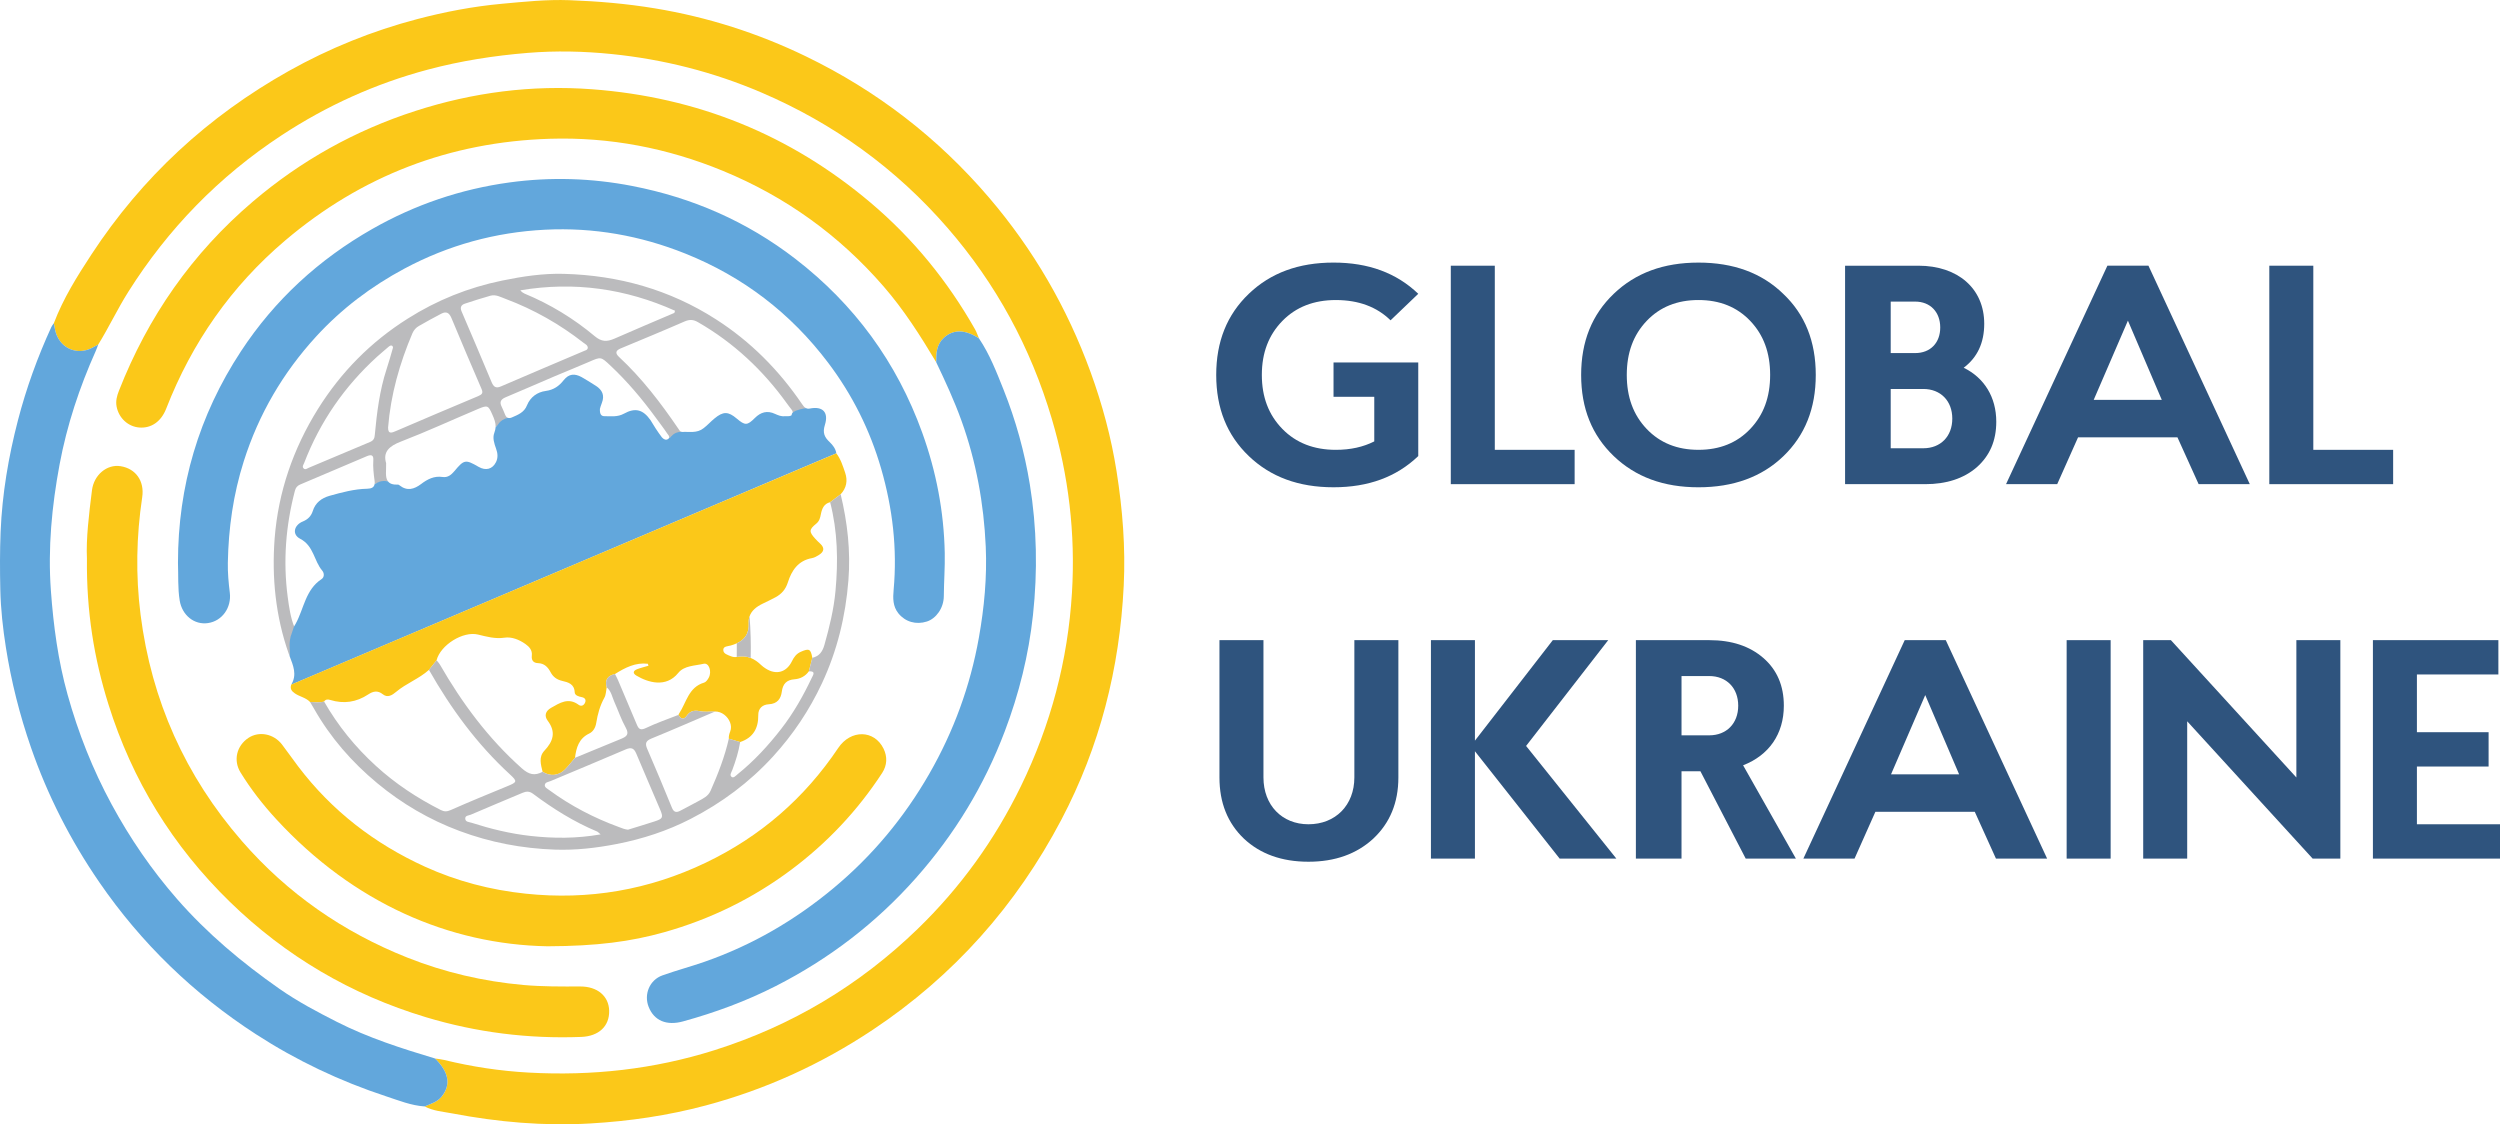
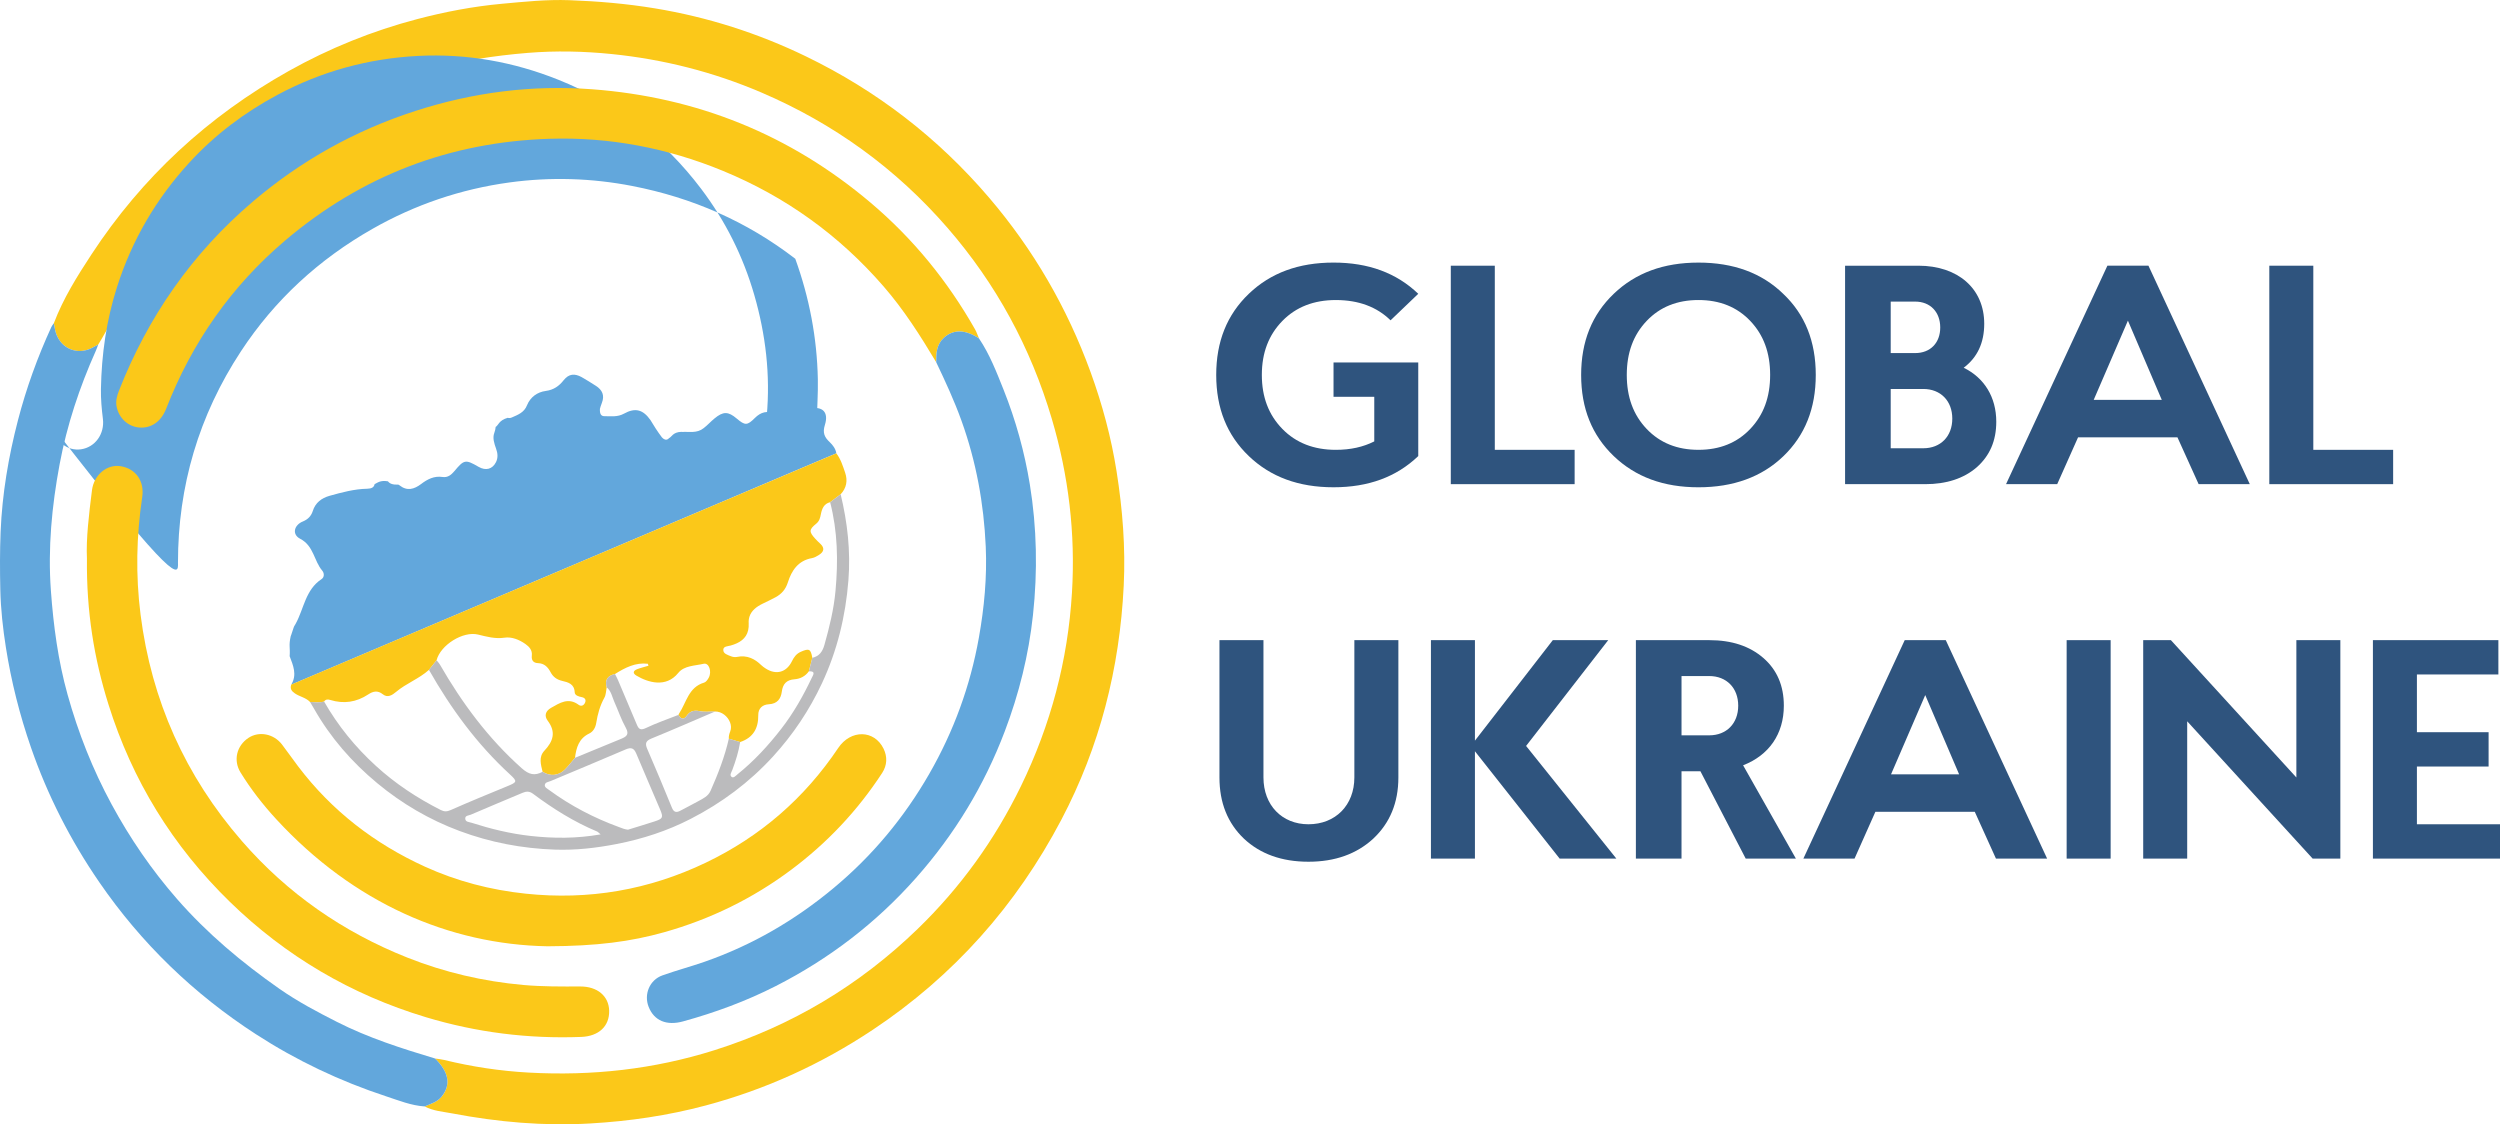
<svg xmlns="http://www.w3.org/2000/svg" version="1.1" id="Layer_1" x="0px" y="0px" viewBox="0 0 252.132 113.39" enable-background="new 0 0 252.132 113.39" xml:space="preserve">
  <g>
    <g>
-       <path fill-rule="evenodd" clip-rule="evenodd" fill="#BBBBBD" d="M79.758,41.927c0.265-0.046,0.737-0.253,1.522-0.772    c-0.162-0.069-0.266-0.219-0.393-0.403c-2.329-3.422-5.176-6.302-8.682-8.549c-4.669-2.996-9.823-4.436-15.335-4.585    c-2.074-0.058-4.162,0.253-6.227,0.679c-3.424,0.704-6.594,1.982-9.523,3.837c-3.711,2.339-6.721,5.38-9.061,9.125    c-2.49,3.998-3.99,8.341-4.359,13.03c-0.299,3.952,0.093,7.859,1.419,11.639c0.034,0.079,0.058,0.172,0.093,0.253    c0.068-0.899,0.289-1.899,0.508-2.867c-0.416-0.968-0.578-2.168-0.705-3.124c-0.473-3.607-0.195-7.167,0.727-10.693    c0.082-0.311,0.23-0.496,0.508-0.622c2.26-0.956,4.52-1.913,6.779-2.88c0.404-0.162,0.656-0.116,0.623,0.403    c-0.047,0.703,0.033,1.394,0.127,2.085c0.021,0.127,0.021,0.241,0,0.346c0.275-0.127,0.713-0.254,1.348-0.288    c-0.311-0.403-0.16-1.129-0.184-1.832c-0.334-1.117,0.287-1.716,1.498-2.177c2.629-1.014,5.201-2.201,7.795-3.295    c0.955-0.403,1.014-0.346,1.43,0.599c0.184,0.415,0.334,0.807,0.322,1.221c0.277-0.149,0.668-0.415,1.221-0.921    c-0.113-0.046-0.195-0.15-0.264-0.311c-0.115-0.265-0.207-0.53-0.336-0.784c-0.252-0.484-0.113-0.76,0.371-0.968    c1.67-0.703,3.332-1.429,5.002-2.143c1.143-0.483,2.296-0.945,3.438-1.44c1.188-0.519,1.176-0.53,2.133,0.369    c1.707,1.602,3.206,3.376,4.577,5.254c0.381,0.53,0.785,1.037,1.142,1.578c0.093,0.138,0.3,0.323,0.196,0.495    c0.253-0.069,0.646-0.253,1.269-0.633c-0.162-0.023-0.243-0.208-0.334-0.334c-1.765-2.592-3.668-5.082-5.974-7.224    c-0.414-0.392-0.322-0.646,0.162-0.853c2.155-0.899,4.311-1.786,6.445-2.719c0.507-0.219,0.887-0.207,1.359,0.069    c3.609,2.074,6.562,4.85,8.982,8.214c0.081,0.104,0.149,0.208,0.23,0.311c0.161,0.231,0.449,0.45,0.311,0.75    C79.873,41.847,79.827,41.893,79.758,41.927z M37.801,43.84c-0.021,0.345-0.115,0.576-0.461,0.726    c-2.074,0.864-4.139,1.751-6.213,2.616c-0.15,0.069-0.336,0.219-0.496,0.069c-0.197-0.185-0.023-0.38,0.047-0.564    c1.602-4.16,4.068-7.72,7.355-10.715c0.379-0.346,0.783-0.668,1.176-1.014c0.104-0.081,0.229-0.162,0.344-0.081    c0.07,0.045,0.082,0.172,0.082,0.184c-0.23,0.783-0.416,1.486-0.646,2.166C38.285,39.381,38.01,41.604,37.801,43.84z     M48.236,39.946c-2.768,1.152-5.523,2.338-8.279,3.514c-0.381,0.162-0.83,0.392-0.818-0.345c0.266-3.319,1.164-6.464,2.455-9.505    c0.139-0.323,0.369-0.576,0.658-0.737c0.738-0.438,1.498-0.83,2.248-1.233c0.52-0.277,0.807-0.081,1.025,0.426    c0.992,2.385,2.006,4.77,3.033,7.144C48.742,39.623,48.639,39.773,48.236,39.946z M58.959,35.372    c-2.814,1.198-5.627,2.385-8.43,3.595c-0.518,0.23-0.748,0.046-0.945-0.415c-1.002-2.385-2.006-4.77-3.031-7.144    c-0.186-0.427-0.023-0.668,0.334-0.784c0.865-0.288,1.729-0.564,2.594-0.806c0.543-0.139,1.016,0.149,1.5,0.322    c2.859,1.072,5.477,2.558,7.875,4.436c0.185,0.138,0.414,0.23,0.427,0.507C59.258,35.279,59.108,35.314,58.959,35.372z     M68.009,31.558c-2.018,0.864-4.047,1.717-6.064,2.605c-0.726,0.311-1.278,0.322-1.96-0.254c-2.133-1.786-4.496-3.226-7.08-4.297    c-0.148-0.069-0.299-0.162-0.426-0.334c5.43-0.91,10.619-0.172,15.601,2.062C68.055,31.408,68.032,31.489,68.009,31.558z" />
      <path fill-rule="evenodd" clip-rule="evenodd" fill="#FBC819" d="M5.43,32.6c0.941-2.485,2.342-4.723,3.787-6.929    c5.109-7.799,11.769-13.947,19.897-18.506c4.099-2.299,8.431-4.046,12.97-5.24c2.793-0.734,5.623-1.276,8.514-1.542    c2.275-0.209,4.545-0.448,6.824-0.364c2.894,0.106,5.776,0.351,8.645,0.827c5.32,0.881,10.392,2.504,15.226,4.846    c7.135,3.457,13.296,8.201,18.451,14.234c4.485,5.249,7.888,11.123,10.246,17.609c1.184,3.256,2.08,6.593,2.62,10.005    c0.604,3.813,0.91,7.658,0.72,11.534c-0.407,8.319-2.412,16.228-6.291,23.599c-4.547,8.639-10.85,15.748-19.016,21.184    c-5.206,3.466-10.81,6.018-16.841,7.631c-3.814,1.021-7.703,1.587-11.653,1.817c-4.695,0.274-9.326-0.139-13.926-1.015    c-0.932-0.178-1.908-0.241-2.773-0.7c0.605-0.268,1.262-0.435,1.709-0.99c0.957-1.186,0.742-2.47-0.666-3.847    c0.307,0.048,0.619,0.073,0.92,0.146c2.803,0.685,5.648,1.116,8.523,1.274c6.375,0.353,12.623-0.325,18.737-2.258    c7.809-2.468,14.634-6.552,20.501-12.236c4.319-4.184,7.782-8.988,10.418-14.409c2.999-6.17,4.726-12.676,5.138-19.491    c0.361-5.947-0.332-11.807-2.035-17.55c-2.127-7.182-5.618-13.608-10.517-19.25c-5.193-5.982-11.464-10.519-18.76-13.645    c-4.838-2.072-9.883-3.353-15.1-3.883c-2.805-0.285-5.633-0.349-8.471-0.117c-3.414,0.279-6.764,0.804-10.07,1.685    c-5.295,1.41-10.213,3.638-14.781,6.641c-6.289,4.134-11.42,9.403-15.436,15.769c-1.093,1.732-1.959,3.586-3.035,5.324    c-0.203,0.109-0.403,0.219-0.605,0.326c-1.482,0.78-3.156,0.1-3.663-1.5C5.537,33.261,5.498,32.926,5.43,32.6z" />
      <path fill-rule="evenodd" clip-rule="evenodd" fill="#62A7DC" d="M43.873,106.751c1.408,1.377,1.623,2.661,0.666,3.847    c-0.447,0.556-1.104,0.723-1.709,0.99c-1.361-0.089-2.621-0.604-3.889-1.021c-4.643-1.527-9.033-3.607-13.141-6.27    c-6.277-4.068-11.558-9.171-15.791-15.331c-2.898-4.218-5.211-8.742-6.89-13.594c-1.137-3.283-1.983-6.637-2.522-10.054    c-0.306-1.934-0.523-3.894-0.566-5.869c-0.043-1.944-0.049-3.884,0.031-5.822c0.157-3.812,0.791-7.556,1.75-11.247    c0.84-3.234,1.975-6.364,3.367-9.4c0.062-0.136,0.166-0.254,0.25-0.38c0.068,0.326,0.107,0.662,0.208,0.977    c0.507,1.599,2.181,2.279,3.663,1.5c0.202-0.107,0.402-0.217,0.604-0.326c-0.083,0.218-0.155,0.44-0.25,0.652    c-1.644,3.674-2.905,7.482-3.644,11.432c-0.784,4.204-1.19,8.447-0.877,12.745c0.259,3.546,0.727,7.05,1.682,10.474    c1.072,3.848,2.531,7.544,4.439,11.065c1.857,3.43,4.043,6.62,6.607,9.555c3.035,3.471,6.537,6.403,10.309,9.044    c1.85,1.294,3.826,2.335,5.824,3.35C37.148,104.668,40.5,105.737,43.873,106.751z" />
      <path fill-rule="evenodd" clip-rule="evenodd" fill="#62A7DC" d="M84.347,45.718c-0.069-0.461-0.357-0.829-0.657-1.117    c-0.541-0.507-0.749-0.945-0.496-1.752c0.404-1.29-0.242-1.901-1.51-1.648c-0.174,0.035-0.3,0.012-0.403-0.046    c-1.875,0.339-1.258,0.726-1.522,0.772c-0.011,0-0.011,0-0.011,0c-0.174,0.081-0.416,0.035-0.601,0.046    c-0.356,0.046-0.669-0.092-0.979-0.23c-0.783-0.369-1.441-0.185-2.041,0.415c-0.772,0.772-0.991,0.761-1.822,0.058    c-0.864-0.737-1.371-0.737-2.247-0.012c-0.381,0.311-0.704,0.68-1.096,0.979c-0.68,0.542-1.441,0.334-2.167,0.38    c-0.023,0-0.046,0-0.058-0.011c-0.896,0.013-1.016,0.564-1.269,0.633c0,0,0,0.012-0.012,0.012    c-0.011,0.023-0.035,0.057-0.081,0.08c-0.207,0.15-0.46,0.023-0.623-0.172c-0.218-0.288-0.426-0.587-0.622-0.887    c-0.185-0.276-0.346-0.576-0.53-0.853c-0.749-1.061-1.533-1.279-2.674-0.645c-0.646,0.357-1.315,0.253-1.972,0.253    c-0.358,0-0.473-0.265-0.45-0.737c0.034-0.115,0.092-0.357,0.195-0.599c0.3-0.761,0.046-1.314-0.61-1.729    c-0.473-0.3-0.957-0.611-1.453-0.887c-0.669-0.357-1.257-0.346-1.788,0.323c-0.449,0.576-1.002,0.979-1.799,1.083    c-0.863,0.116-1.557,0.611-1.902,1.452c-0.275,0.714-0.91,0.956-1.521,1.221c-0.15,0.069-0.299,0.081-0.416,0.035    c-0.916,0.26-0.943,0.772-1.221,0.921c-0.012,0.185-0.059,0.392-0.139,0.611c-0.195,0.507,0,1.071,0.184,1.59    c0.162,0.45,0.209,0.898-0.01,1.348c-0.357,0.714-1.027,0.899-1.764,0.473c-1.316-0.761-1.453-0.738-2.434,0.438    c-0.322,0.38-0.67,0.669-1.199,0.588c-0.842-0.127-1.521,0.229-2.145,0.702c-0.715,0.541-1.418,0.749-2.191,0.139    c-0.033-0.035-0.092-0.069-0.139-0.069c-0.553,0.023-0.852-0.104-1.025-0.334c-0.795-0.134-1.072,0.161-1.348,0.288    c-0.059,0.311-0.289,0.449-0.738,0.46c-1.303,0.023-2.561,0.368-3.805,0.714c-0.807,0.23-1.43,0.691-1.695,1.544    c-0.16,0.496-0.484,0.83-0.981,1.037c-0.91,0.357-1.141,1.313-0.287,1.751c1.383,0.715,1.383,2.235,2.236,3.227    c0.207,0.253,0.207,0.657-0.08,0.842c-1.627,1.071-1.775,2.984-2.605,4.493c-0.047,0.069-0.082,0.127-0.162,0.276    c-0.012-0.023-0.33,1.01-0.342,0.987c-0.219,0.967-0.039,1.121-0.107,2.021c0.346,0.921,0.771,1.854,0.16,2.869    C47.693,61.272,66.015,53.494,84.347,45.718z" />
-       <path fill-rule="evenodd" clip-rule="evenodd" fill="#62A7DC" d="M17.949,56.763c-0.002-7.742,2.103-14.866,6.353-21.337    c3.405-5.184,7.858-9.268,13.249-12.337c4.309-2.453,8.932-4.019,13.828-4.689c4.129-0.565,8.262-0.443,12.377,0.355    c6.062,1.177,11.564,3.575,16.451,7.343c5.964,4.598,10.242,10.445,12.799,17.528c1.416,3.925,2.192,7.966,2.275,12.153    c0.029,1.453-0.084,2.896-0.094,4.343c-0.008,1.208-0.777,2.259-1.708,2.56c-1.085,0.351-2.175,0.038-2.871-0.822    c-0.571-0.707-0.56-1.536-0.482-2.373c0.376-4.153-0.102-8.217-1.256-12.212c-1.126-3.9-2.917-7.476-5.36-10.706    c-3.774-4.989-8.569-8.664-14.396-10.996c-4.544-1.819-9.262-2.652-14.136-2.406c-5.006,0.252-9.75,1.551-14.188,3.923    c-3.346,1.789-6.334,4.045-8.895,6.838c-3.354,3.657-5.803,7.842-7.309,12.593c-1.061,3.341-1.544,6.754-1.607,10.236    c-0.018,1.007,0.075,2.021,0.199,3.022c0.184,1.491-0.764,2.853-2.205,3.062c-1.375,0.202-2.604-0.785-2.849-2.271    C17.918,59.31,17.998,58.036,17.949,56.763z" />
+       <path fill-rule="evenodd" clip-rule="evenodd" fill="#62A7DC" d="M17.949,56.763c-0.002-7.742,2.103-14.866,6.353-21.337    c3.405-5.184,7.858-9.268,13.249-12.337c4.309-2.453,8.932-4.019,13.828-4.689c4.129-0.565,8.262-0.443,12.377,0.355    c6.062,1.177,11.564,3.575,16.451,7.343c1.416,3.925,2.192,7.966,2.275,12.153    c0.029,1.453-0.084,2.896-0.094,4.343c-0.008,1.208-0.777,2.259-1.708,2.56c-1.085,0.351-2.175,0.038-2.871-0.822    c-0.571-0.707-0.56-1.536-0.482-2.373c0.376-4.153-0.102-8.217-1.256-12.212c-1.126-3.9-2.917-7.476-5.36-10.706    c-3.774-4.989-8.569-8.664-14.396-10.996c-4.544-1.819-9.262-2.652-14.136-2.406c-5.006,0.252-9.75,1.551-14.188,3.923    c-3.346,1.789-6.334,4.045-8.895,6.838c-3.354,3.657-5.803,7.842-7.309,12.593c-1.061,3.341-1.544,6.754-1.607,10.236    c-0.018,1.007,0.075,2.021,0.199,3.022c0.184,1.491-0.764,2.853-2.205,3.062c-1.375,0.202-2.604-0.785-2.849-2.271    C17.918,59.31,17.998,58.036,17.949,56.763z" />
      <path fill-rule="evenodd" clip-rule="evenodd" fill="#FBC819" d="M84.782,49.847c-0.354,0.268-0.707,0.534-1.062,0.801    c-0.628,0.158-0.822,0.653-0.932,1.208c-0.069,0.359-0.147,0.695-0.46,0.95c-0.747,0.607-0.753,0.818-0.097,1.539    c0.158,0.172,0.327,0.334,0.497,0.493c0.469,0.437,0.368,0.815-0.131,1.127c-0.217,0.136-0.456,0.278-0.701,0.322    c-1.396,0.244-2.061,1.254-2.438,2.449c-0.228,0.714-0.632,1.166-1.239,1.498c-0.431,0.236-0.879,0.441-1.319,0.657    c-0.609,0.297-1.11,0.691-1.307,1.274c-0.068,0.205-0.101,0.433-0.086,0.688c0.06,1.065-0.423,1.669-1.198,2.027    c-0.188,0.088-0.394,0.16-0.612,0.222c-0.286,0.08-0.733,0.067-0.751,0.418c-0.023,0.42,0.441,0.527,0.765,0.664    c0.179,0.075,0.404,0.108,0.593,0.073c0.005-0.001,0.01-0.001,0.015-0.003c0.517-0.107,0.975-0.06,1.392,0.106    c0.386,0.151,0.736,0.403,1.066,0.725c0.129,0.126,0.28,0.23,0.433,0.33c1.067,0.695,2.112,0.4,2.665-0.737    c0.194-0.4,0.442-0.744,0.883-0.939c0.841-0.371,1.009-0.298,1.166,0.606c-0.115,0.453-0.23,0.907-0.348,1.36    c-0.355,0.494-0.859,0.759-1.448,0.804c-0.801,0.061-1.178,0.461-1.281,1.253c-0.097,0.724-0.459,1.222-1.311,1.267    c-0.626,0.033-1.074,0.401-1.063,1.102c0.017,1.328-0.519,2.268-1.813,2.702c-0.005,0.002-0.011,0.004-0.016,0.006    c-0.381-0.112-0.762-0.225-1.142-0.336c-0.014-0.258,0.045-0.488,0.144-0.736c0.114-0.293,0.096-0.612-0.017-0.908    c-0.229-0.609-0.852-1.12-1.516-1.098c-0.517-0.005-1.049,0.07-1.542-0.034c-0.586-0.126-0.982-0.01-1.325,0.478    c-0.303,0.429-0.597,0.307-0.822-0.105c0.023-0.047,0.04-0.098,0.068-0.141c0.739-1.117,0.951-2.655,2.522-3.114    c0.19-0.056,0.362-0.302,0.467-0.5c0.333-0.626,0.015-1.525-0.511-1.401c-0.884,0.208-1.966,0.178-2.564,0.922    c-1.237,1.536-3.06,0.96-4.211,0.28c-0.396-0.231-0.361-0.49,0.053-0.651c0.374-0.145,0.767-0.236,1.151-0.351    c-0.021-0.066-0.04-0.133-0.059-0.2c-1.24-0.151-2.295,0.389-3.321,1.036c-0.734,0.164-1.047,0.59-0.833,1.342    c-0.071,0.351-0.066,0.745-0.232,1.043c-0.446,0.803-0.679,1.655-0.823,2.551c-0.07,0.446-0.292,0.864-0.702,1.061    c-1.053,0.502-1.312,1.432-1.441,2.456c-0.336,0.393-0.65,0.807-1.012,1.176c-0.627,0.641-1.492,0.716-2.254,0.232    c-0.174-0.731-0.42-1.493,0.182-2.131c0.883-0.936,1.197-1.878,0.336-3.017c-0.375-0.495-0.23-0.98,0.33-1.3    c0.883-0.504,1.752-1.078,2.788-0.309c0.256,0.189,0.517,0.069,0.641-0.205c0.135-0.3-0.004-0.504-0.319-0.567    c-0.317-0.063-0.709-0.169-0.721-0.492c-0.035-0.843-0.664-1.01-1.248-1.145c-0.561-0.131-0.93-0.401-1.188-0.89    c-0.266-0.503-0.629-0.883-1.254-0.904c-0.49-0.017-0.688-0.294-0.633-0.77c0.061-0.539-0.262-0.888-0.646-1.16    c-0.631-0.443-1.379-0.745-2.113-0.638c-0.945,0.139-1.785-0.102-2.662-0.314c-1.521-0.373-3.793,1.055-4.188,2.596    c-0.256,0.321-0.512,0.644-0.768,0.966c-0.998,0.9-2.293,1.356-3.316,2.222c-0.387,0.326-0.852,0.622-1.328,0.241    c-0.533-0.426-0.99-0.311-1.482,0.014c-1.191,0.786-2.471,0.975-3.834,0.553c-0.252-0.079-0.457-0.066-0.615,0.162    c-0.469,0.145-0.943,0.061-1.416,0.044c-0.418-0.442-1.037-0.531-1.523-0.862c-0.356-0.242-0.506-0.482-0.375-0.888    c14.049-5.961,28.098-11.922,42.146-17.883c0.431-0.183,0.86-0.364,1.29-0.547c3.847-1.632,7.694-3.265,11.542-4.896    c0.447,0.587,0.662,1.288,0.893,1.969C85.504,48.471,85.374,49.221,84.782,49.847z" />
      <path fill-rule="evenodd" clip-rule="evenodd" fill="#FBC819" d="M94.419,36.532c-1.594-2.674-3.261-5.29-5.312-7.652    c-4.484-5.167-9.886-9.049-16.204-11.651c-5.588-2.3-11.417-3.421-17.457-3.234c-10.076,0.313-18.988,3.731-26.682,10.255    c-5.448,4.622-9.41,10.31-12.002,16.959c-0.508,1.307-1.507,2.002-2.713,1.907c-1.133-0.089-2.064-0.95-2.289-2.108    c-0.109-0.559,0.03-1.077,0.232-1.592c2.93-7.477,7.385-13.874,13.514-19.091c4.859-4.136,10.326-7.18,16.394-9.139    c5.793-1.87,11.732-2.64,17.805-2.185c10.59,0.794,19.976,4.572,28.098,11.44c4.283,3.622,7.767,7.9,10.531,12.77    c0.164,0.29,0.269,0.613,0.4,0.92c-1.388-0.912-2.575-0.931-3.527-0.078C94.452,34.729,94.412,35.62,94.419,36.532z" />
      <path fill-rule="evenodd" clip-rule="evenodd" fill="#62A7DC" d="M94.419,36.532c-0.007-0.912,0.033-1.803,0.788-2.479    c0.952-0.853,2.14-0.833,3.527,0.078c1.08,1.604,1.769,3.395,2.479,5.173c1.231,3.087,2.115,6.28,2.649,9.555    c0.712,4.367,0.791,8.758,0.317,13.164c-0.434,4.038-1.406,7.938-2.843,11.728c-2.077,5.48-5.071,10.406-8.96,14.797    c-4.019,4.537-8.743,8.15-14.137,10.899c-2.987,1.521-6.119,2.674-9.349,3.563c-1.671,0.46-2.921-0.074-3.47-1.46    c-0.505-1.271,0.092-2.718,1.388-3.18c1.411-0.503,2.865-0.889,4.28-1.383c4.771-1.668,9.066-4.168,12.952-7.398    c3.933-3.267,7.146-7.131,9.684-11.553c2.457-4.278,4.129-8.847,4.997-13.714c0.543-3.047,0.833-6.111,0.694-9.199    c-0.193-4.341-0.967-8.577-2.443-12.681C96.245,40.417,95.343,38.471,94.419,36.532z" />
      <path fill-rule="evenodd" clip-rule="evenodd" fill="#FBC819" d="M8.768,56.333c-0.094-2.001,0.201-4.447,0.508-6.891    c0.194-1.545,1.509-2.647,2.887-2.425c1.547,0.248,2.42,1.518,2.18,3.122c-0.59,3.943-0.67,7.888-0.166,11.854    c1.1,8.652,4.506,16.257,10.225,22.837c4.596,5.288,10.197,9.172,16.687,11.749c3.746,1.487,7.65,2.397,11.686,2.759    c1.92,0.171,3.836,0.157,5.755,0.152c1.71-0.004,2.872,0.961,2.907,2.446c0.036,1.558-1.045,2.572-2.816,2.641    c-5.334,0.204-10.559-0.45-15.67-1.99c-7.541-2.271-14.143-6.155-19.773-11.639c-5.75-5.6-9.848-12.249-12.243-19.918    C9.486,66.403,8.71,61.665,8.768,56.333z" />
      <path fill-rule="evenodd" clip-rule="evenodd" fill="#FBC819" d="M55.219,95.435c-9.904-0.178-19.557-4.364-27.326-12.781    c-1.356-1.469-2.587-3.047-3.636-4.751c-0.755-1.225-0.386-2.696,0.796-3.482c1.068-0.711,2.556-0.425,3.391,0.67    c0.55,0.721,1.068,1.466,1.615,2.189c3.391,4.481,7.713,7.81,12.797,10.126c3.221,1.467,6.625,2.352,10.164,2.724    c6.354,0.671,12.407-0.372,18.153-3.122c5.501-2.633,9.961-6.499,13.362-11.568c1.26-1.879,3.637-1.856,4.576,0.071    c0.396,0.813,0.361,1.674-0.146,2.449c-2.476,3.795-5.538,7.044-9.167,9.758c-3.883,2.903-8.17,4.997-12.834,6.306    C63.628,94.958,60.215,95.419,55.219,95.435z" />
      <path fill-rule="evenodd" clip-rule="evenodd" fill="#BBBBBD" d="M81.575,67.705c0.116-0.453,0.232-0.907,0.348-1.36    c0.698-0.168,1.025-0.607,1.224-1.31c0.506-1.794,0.948-3.595,1.117-5.452c0.274-3.005,0.219-5.992-0.543-8.935    c0.354-0.267,0.708-0.534,1.062-0.801c0.685,2.854,1.015,5.722,0.782,8.677c-0.286,3.632-1.131,7.094-2.665,10.381    c-1.266,2.71-2.908,5.167-4.939,7.39c-2.392,2.615-5.172,4.68-8.303,6.29c-2.358,1.214-4.852,2.026-7.464,2.536    c-2.069,0.404-4.145,0.64-6.242,0.566c-3.301-0.117-6.5-0.722-9.615-1.884c-3.049-1.138-5.807-2.757-8.281-4.808    c-2.561-2.122-4.744-4.618-6.394-7.536c-0.127-0.225-0.264-0.444-0.395-0.666c0.473,0.017,0.947,0.101,1.416-0.045    c1.399,2.443,3.146,4.595,5.233,6.498c1.971,1.801,4.162,3.242,6.531,4.442c0.348,0.177,0.617,0.183,1.006,0.009    c1.895-0.84,3.812-1.623,5.729-2.413c0.979-0.403,1.018-0.475,0.225-1.202c-3.314-3.048-5.934-6.628-8.146-10.524    c0.256-0.322,0.512-0.645,0.766-0.966c0.111,0.139,0.242,0.267,0.33,0.418c2.242,3.894,4.881,7.461,8.262,10.47    c0.732,0.652,1.309,0.78,2.105,0.357c0.762,0.483,1.627,0.408,2.254-0.232c0.361-0.369,0.676-0.783,1.012-1.177    c1.546-0.636,3.092-1.272,4.638-1.908c0.524-0.217,0.872-0.428,0.487-1.12c-0.462-0.828-0.766-1.741-1.156-2.61    c-0.227-0.505-0.309-1.088-0.77-1.471c-0.214-0.752,0.099-1.178,0.833-1.342c0.103,0.207,0.218,0.407,0.308,0.619    c0.634,1.489,1.271,2.979,1.893,4.475c0.191,0.46,0.374,0.613,0.918,0.353c1.064-0.51,2.188-0.892,3.286-1.326    c0.226,0.412,0.519,0.534,0.821,0.105c0.344-0.487,0.739-0.604,1.325-0.478c0.494,0.104,1.026,0.029,1.543,0.034    c-2.133,0.91-4.258,1.842-6.406,2.719c-0.579,0.237-0.674,0.495-0.435,1.049c0.853,1.967,1.679,3.943,2.488,5.927    c0.188,0.462,0.438,0.526,0.837,0.315c0.616-0.327,1.238-0.645,1.85-0.982c0.471-0.261,0.97-0.483,1.213-1.033    c0.753-1.702,1.428-3.432,1.841-5.252c0.381,0.111,0.762,0.224,1.143,0.336c-0.155,0.972-0.45,1.904-0.793,2.822    c-0.09,0.236-0.312,0.522-0.056,0.7c0.195,0.135,0.412-0.133,0.591-0.277c1.664-1.339,3.1-2.899,4.404-4.581    c1.225-1.579,2.208-3.31,3.062-5.111C81.987,68.103,82.33,67.665,81.575,67.705z M63.334,83.677    c0.886-0.275,1.775-0.538,2.657-0.826c0.865-0.281,0.926-0.399,0.583-1.212c-0.795-1.88-1.616-3.75-2.403-5.634    c-0.228-0.545-0.498-0.67-1.07-0.423c-2.514,1.086-5.05,2.124-7.573,3.191c-0.221,0.093-0.57,0.113-0.584,0.414    c-0.012,0.231,0.266,0.359,0.451,0.497c2.158,1.585,4.513,2.806,7.024,3.726C62.708,83.516,62.996,83.646,63.334,83.677z     M60.572,84.151c-0.204-0.17-0.27-0.256-0.355-0.291c-2.33-0.971-4.447-2.303-6.459-3.805c-0.381-0.285-0.697-0.248-1.068-0.092    c-1.738,0.731-3.48,1.456-5.211,2.201c-0.209,0.091-0.596,0.068-0.555,0.428c0.035,0.315,0.393,0.309,0.617,0.381    c1.943,0.622,3.914,1.106,5.957,1.333C55.818,84.564,58.117,84.579,60.572,84.151z" />
    </g>
    <g>
-       <path fill="#BBBBBD" d="M75.71,66.359c-0.417-0.166-0.875-0.214-1.392-0.106c-0.005,0.002-0.01,0.002-0.015,0.003    c0.01-0.466,0.012-0.925,0.006-1.377c0.775-0.358,1.258-0.962,1.198-2.027c-0.015-0.255,0.018-0.483,0.086-0.688    C75.707,63.548,75.745,64.947,75.71,66.359z" />
-     </g>
+       </g>
  </g>
  <g>
    <path fill="#2F547E" d="M134.49,40.016v-3.462h8.545v9.442c-2.202,2.108-5.028,3.147-8.545,3.147c-3.516,0-6.343-1.039-8.545-3.147   c-2.201-2.109-3.286-4.816-3.286-8.183c0-3.367,1.085-6.074,3.286-8.183c2.202-2.109,5.029-3.148,8.545-3.148   c3.517,0,6.343,1.039,8.545,3.148l-2.793,2.675c-1.381-1.353-3.221-2.045-5.521-2.045c-2.202,0-4.01,0.692-5.391,2.108   c-1.38,1.416-2.07,3.21-2.07,5.445s0.69,4.029,2.07,5.445c1.381,1.416,3.188,2.109,5.391,2.109c1.479,0,2.761-0.284,3.878-0.85   v-4.501H134.49z" />
    <path fill="#2F547E" d="M150.755,26.797v18.57h8.051v3.462h-12.489V26.797H150.755z" />
    <path fill="#2F547E" d="M179.839,29.63c2.202,2.077,3.286,4.815,3.286,8.183c0,3.368-1.084,6.106-3.286,8.215   c-2.169,2.077-5.028,3.116-8.545,3.116c-3.516,0-6.343-1.039-8.545-3.147c-2.201-2.109-3.286-4.816-3.286-8.183   c0-3.367,1.085-6.074,3.286-8.183c2.202-2.109,5.029-3.148,8.545-3.148C174.811,26.482,177.671,27.521,179.839,29.63z    M164.065,37.812c0,2.235,0.657,4.029,2.004,5.445c1.347,1.416,3.089,2.109,5.225,2.109s3.878-0.692,5.226-2.109   c1.347-1.416,2.004-3.21,2.004-5.445s-0.657-4.029-2.004-5.445c-1.348-1.416-3.09-2.108-5.226-2.108s-3.878,0.692-5.225,2.108   C164.722,33.784,164.065,35.578,164.065,37.812z" />
    <path fill="#2F547E" d="M186.081,48.828V26.797h7.395c3.976,0,6.639,2.298,6.639,5.854c0,1.92-0.69,3.399-2.071,4.438   c2.071,1.007,3.286,2.958,3.286,5.445c0,1.92-0.657,3.431-1.972,4.595c-1.314,1.133-3.057,1.7-5.193,1.7H186.081z M190.683,30.416   v5.193h2.465c1.544,0,2.53-1.039,2.53-2.581s-0.986-2.612-2.53-2.612H190.683z M190.683,39.229v5.98h3.286   c1.742,0,2.925-1.196,2.925-2.99c0-1.794-1.183-2.99-2.925-2.99H190.683z" />
    <path fill="#2F547E" d="M221.738,48.828l-2.136-4.721h-10.024l-2.103,4.721h-5.16l10.221-22.032h4.141l10.221,22.032H221.738z    M214.606,32.336l-3.451,7.994h6.868L214.606,32.336z" />
    <path fill="#2F547E" d="M233.304,26.797v18.57h8.051v3.462h-12.489V26.797H233.304z" />
    <path fill="#2F547E" d="M136.593,64.561h4.437V78.41c0,2.549-0.855,4.595-2.531,6.169c-1.676,1.542-3.845,2.329-6.54,2.329   c-2.695,0-4.864-0.787-6.508-2.329c-1.643-1.574-2.465-3.62-2.465-6.169V64.561h4.437V78.41c0,2.801,1.873,4.72,4.535,4.72   c2.727,0,4.633-1.919,4.633-4.72V64.561z" />
    <path fill="#2F547E" d="M157.295,86.593l-8.544-10.827v10.827h-4.437V64.561h4.437v10.135l7.854-10.135h5.588l-8.283,10.669   l9.104,11.362H157.295z" />
    <path fill="#2F547E" d="M176.06,86.593l-4.569-8.812h-1.905v8.812h-4.602V64.561h7.395c2.268,0,4.075,0.598,5.456,1.795   c1.38,1.196,2.07,2.801,2.07,4.815c0,2.864-1.511,5.004-4.108,6.011l5.324,9.41H176.06z M169.586,68.181v5.98h2.793   c1.742,0,2.925-1.196,2.925-2.989c0-1.795-1.183-2.99-2.925-2.99H169.586z" />
    <path fill="#2F547E" d="M201.298,86.593l-2.136-4.721h-10.024l-2.103,4.721h-5.16l10.221-22.032h4.141l10.221,22.032H201.298z    M194.166,70.1l-3.451,7.995h6.868L194.166,70.1z" />
    <path fill="#2F547E" d="M208.427,86.593V64.561h4.437v22.032H208.427z" />
    <path fill="#2F547E" d="M216.148,64.561h2.793l12.654,13.849V64.561h4.436v22.032h-2.793l-12.653-13.849v13.849h-4.437V64.561z" />
    <path fill="#2F547E" d="M243.752,68.024v5.822h7.23v3.462h-7.23v5.822h8.38v3.462h-12.817V64.561h12.653v3.462H243.752z" />
  </g>
</svg>